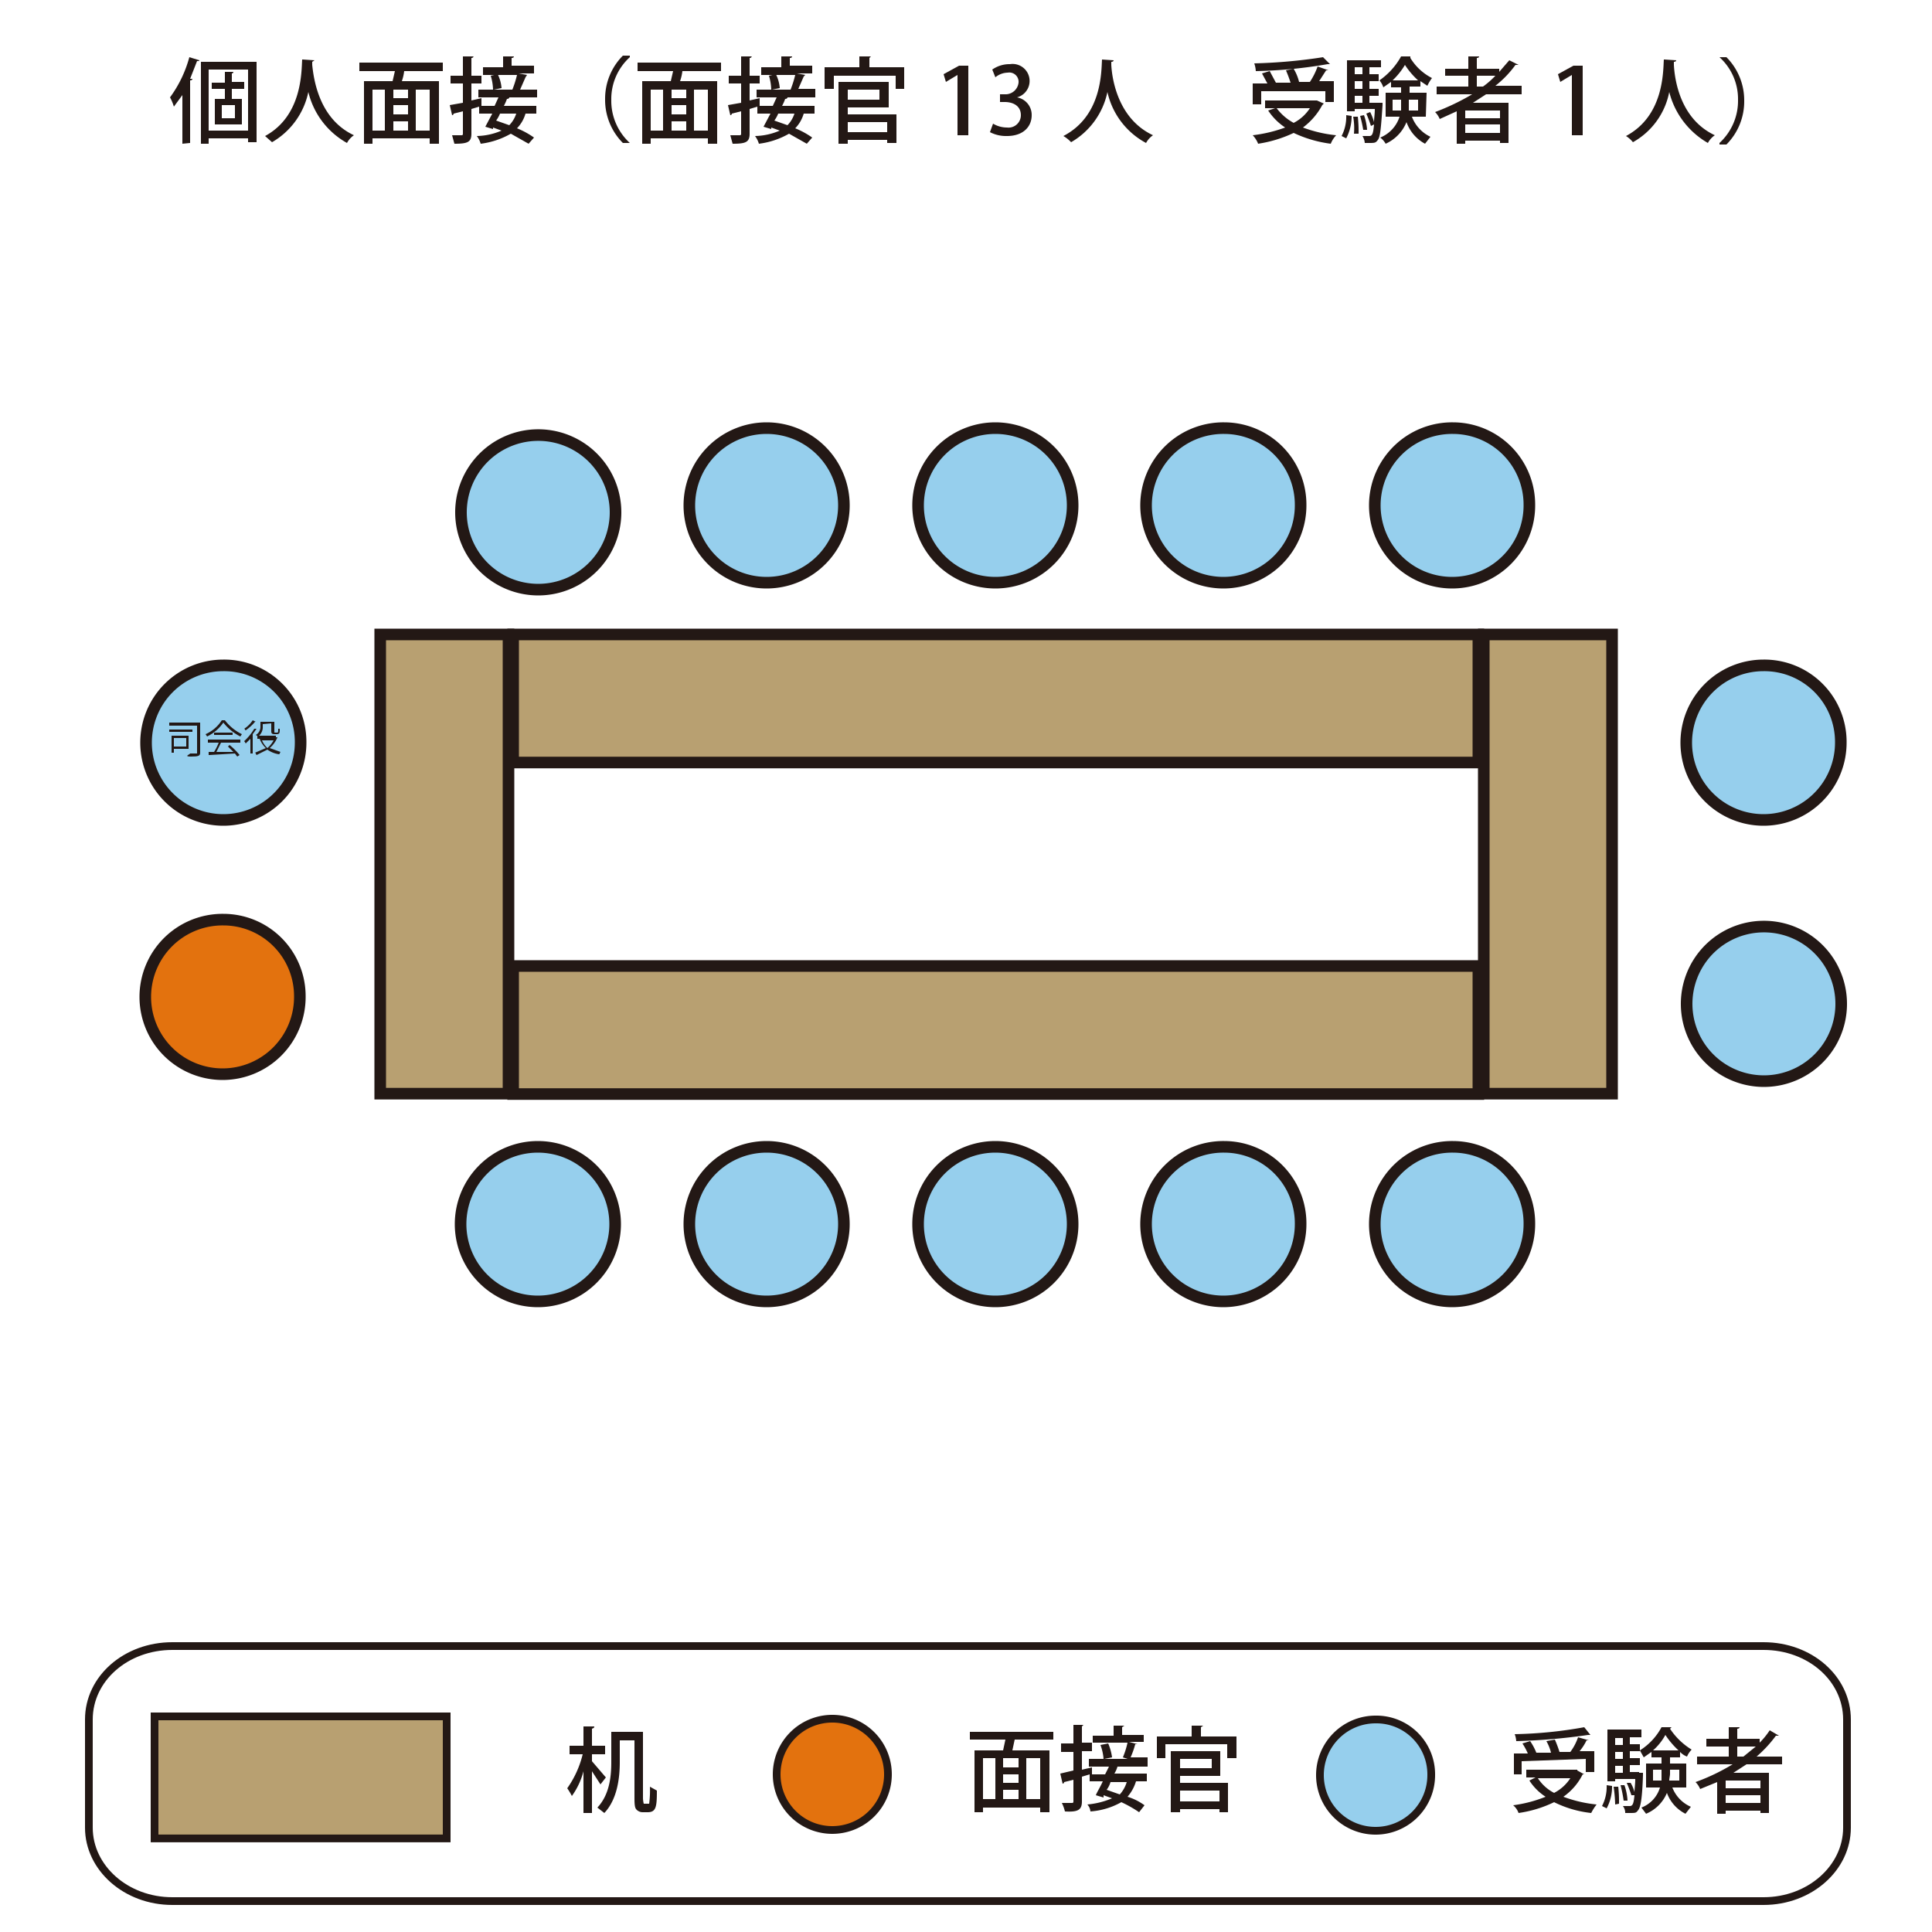
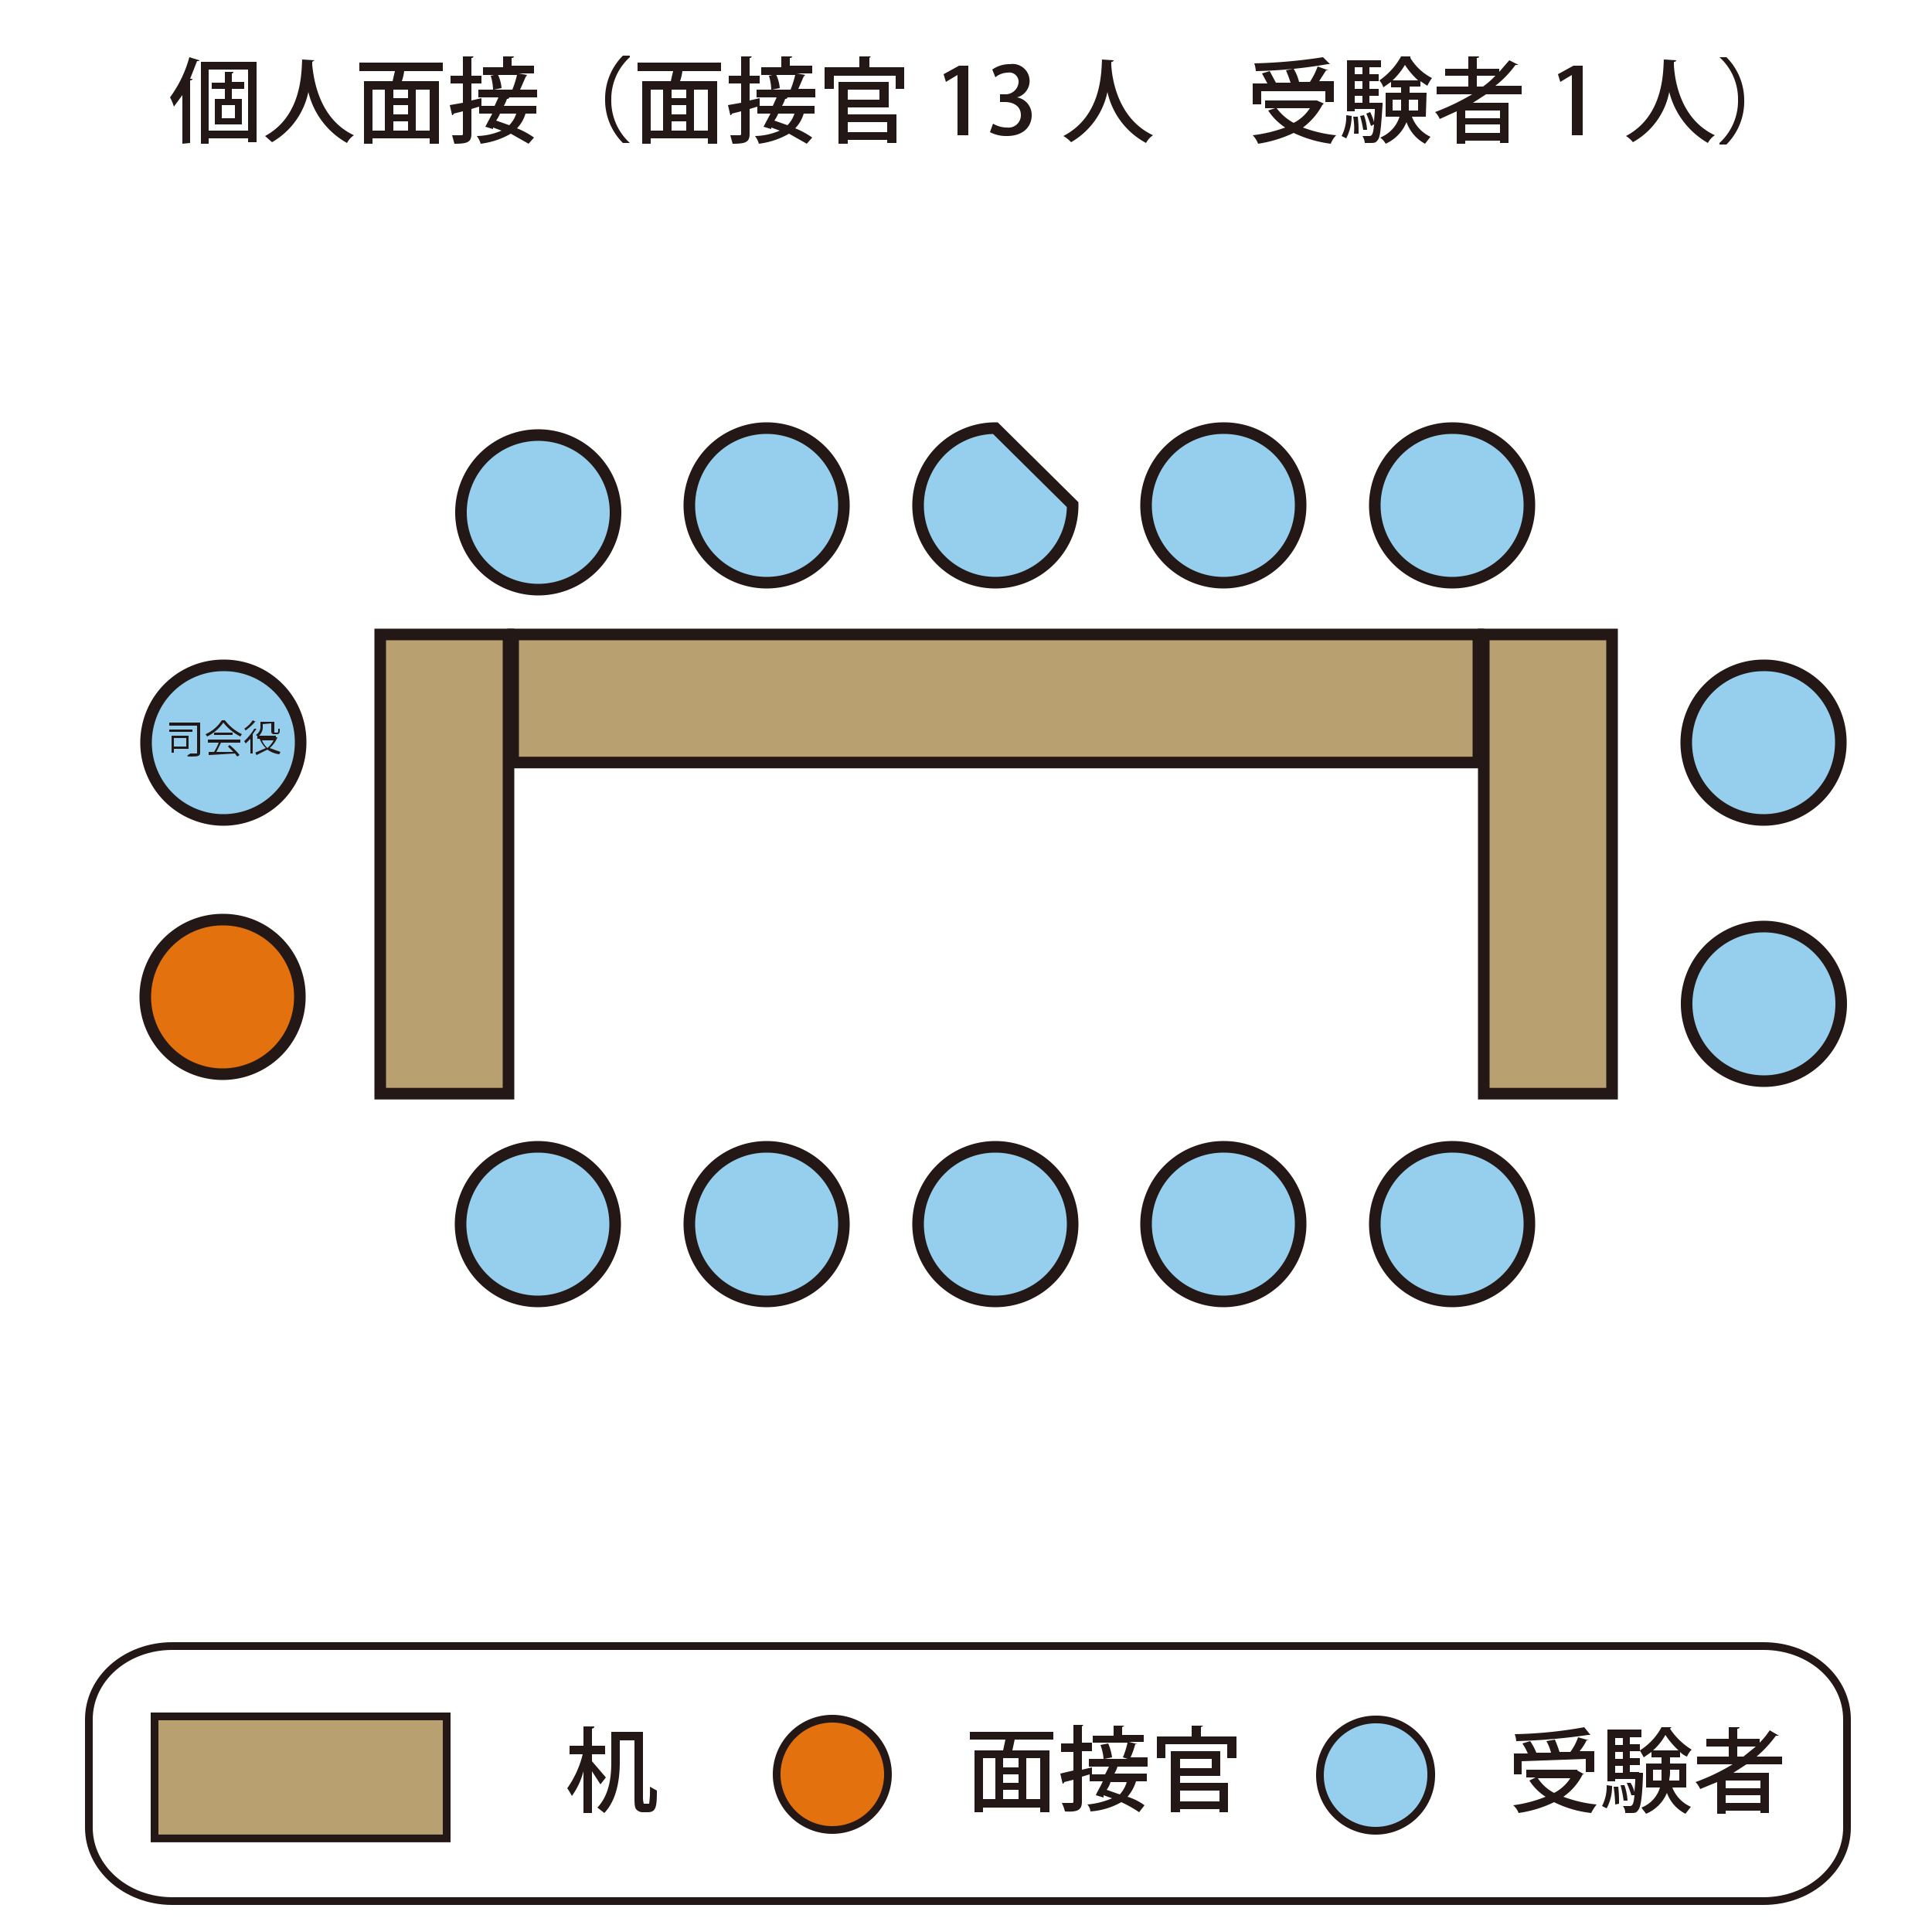
<svg xmlns="http://www.w3.org/2000/svg" viewBox="0 0 250 250">
  <title>アートボード 1</title>
  <g id="レイヤー_1" data-name="レイヤー 1">
    <path d="M38.8,128.9a10,10,0,1,1-9.9-9.9A9.9,9.9,0,0,1,38.8,128.9Z" style="fill:#e3720e;stroke:#231815;stroke-width:1.5px" />
    <path d="M238.2,128.9a10,10,0,1,1-19.9,0,10,10,0,0,1,19.9,0Z" style="fill:#96cfed;stroke:#231815;stroke-width:1.5px" />
    <path d="M38.9,96.1a10,10,0,1,1-10-10A9.9,9.9,0,0,1,38.9,96.1Z" style="fill:#96cfed;stroke:#231815;stroke-width:1.5px" />
    <rect x="66.4" y="82.1" width="124.9" height="16.57" style="fill:#b8a071;stroke:#231815;stroke-width:1.5px" />
-     <rect x="66.4" y="125" width="124.9" height="16.57" style="fill:#b8a071;stroke:#231815;stroke-width:1.5px" />
    <rect x="192" y="82.1" width="16.6" height="59.42" style="fill:#b8a071;stroke:#231815;stroke-width:1.5px" />
    <rect x="49.2" y="82.1" width="16.6" height="59.42" style="fill:#b8a071;stroke:#231815;stroke-width:1.5px" />
    <path d="M79.6,65.3a10,10,0,1,1-19.9,0,10,10,0,0,1,19.9,0Z" style="fill:#96cfed;stroke:#231815;stroke-width:1.5px" />
    <path d="M109.2,65.3a10,10,0,1,1-10-9.9A10,10,0,0,1,109.2,65.3Z" style="fill:#96cfed;stroke:#231815;stroke-width:1.5px" />
-     <path d="M138.8,65.3a10,10,0,1,1-10-9.9A10,10,0,0,1,138.8,65.3Z" style="fill:#96cfed;stroke:#231815;stroke-width:1.5px" />
+     <path d="M138.8,65.3a10,10,0,1,1-10-9.9Z" style="fill:#96cfed;stroke:#231815;stroke-width:1.5px" />
    <path d="M168.3,65.3a10,10,0,1,1-9.9-9.9A9.9,9.9,0,0,1,168.3,65.3Z" style="fill:#96cfed;stroke:#231815;stroke-width:1.5px" />
    <path d="M197.9,65.3a10,10,0,1,1-9.9-9.9A9.9,9.9,0,0,1,197.9,65.3Z" style="fill:#96cfed;stroke:#231815;stroke-width:1.5px" />
    <path d="M79.6,158.4a10,10,0,1,1-10-10A10,10,0,0,1,79.6,158.4Z" style="fill:#96cfed;stroke:#231815;stroke-width:1.5px" />
    <path d="M109.2,158.4a10,10,0,1,1-10-10A10,10,0,0,1,109.2,158.4Z" style="fill:#96cfed;stroke:#231815;stroke-width:1.5px" />
    <path d="M138.8,158.4a10,10,0,1,1-10-10A10,10,0,0,1,138.8,158.4Z" style="fill:#96cfed;stroke:#231815;stroke-width:1.5px" />
    <path d="M168.3,158.4a10,10,0,1,1-9.9-10A9.9,9.9,0,0,1,168.3,158.4Z" style="fill:#96cfed;stroke:#231815;stroke-width:1.5px" />
    <path d="M197.9,158.4a10,10,0,1,1-9.9-10A9.9,9.9,0,0,1,197.9,158.4Z" style="fill:#96cfed;stroke:#231815;stroke-width:1.5px" />
    <path d="M238.2,96.1a10,10,0,1,1-10-10A9.9,9.9,0,0,1,238.2,96.1Z" style="fill:#96cfed;stroke:#231815;stroke-width:1.5px" />
    <path d="M25.9,93.5v3.9c0,.4-.2.5-1.2.5s-.1-.3-.1-.4h.9V93.9H21.9v-.4Zm-1,.9v.3h-3v-.3Zm-.5.8v1.7H22.5v.5h-.3V95.2Zm-.3.3H22.5v1.1h1.6Z" style="fill:#231815" />
    <path d="M29.2,93.2h-.1A6.2,6.2,0,0,0,31.3,95l-.2.3a6.5,6.5,0,0,1-2.2-1.8,5.4,5.4,0,0,1-2.1,1.8l-.2-.3a4.7,4.7,0,0,0,2.1-1.8Zm-2.3,2.9v-.4h4.2v.4H28.6L28,97.3h2.2l-.7-.7.2-.2A8.3,8.3,0,0,1,31,97.7l-.3.2-.3-.4-3.3.2H27v-.4h.7a6.7,6.7,0,0,0,.6-1.2Zm.8-1.3h2.4v.3H27.7Z" style="fill:#231815" />
    <path d="M32.4,95.6l-.6.6-.2-.3a7,7,0,0,0,1.3-1.6h.3l-.5.7h0v2.5h-.3Zm.7-2.2H33a6.3,6.3,0,0,1-1.2,1.1c-.1,0-.1-.2-.2-.2a3.8,3.8,0,0,0,1.1-1.1Zm2.6,2h.2a3.6,3.6,0,0,1-1,1.4l1.4.5c-.1.1-.1.3-.2.3a3.4,3.4,0,0,1-1.5-.6l-1.4.7c-.1-.1-.1-.3-.2-.3l1.4-.6a3.2,3.2,0,0,1-.8-1.2h-.3v-.4h2.4ZM34,93.7V94a1.5,1.5,0,0,1-.6,1.3l-.3-.2a1.2,1.2,0,0,0,.6-1.1v-.6h1.8v1.2c0,.2,0,.2.1.2h.2c.2,0,.2,0,.2-.5h.2c0,.5,0,.7-.4.7h-.3c-.4,0-.4-.2-.4-.5v-.9Zm-.1,2.1a3,3,0,0,0,.7,1,3.5,3.5,0,0,0,.8-1Z" style="fill:#231815" />
  </g>
  <g id="面接方式">
    <path d="M23.6,18.6V12.3l-1.1,1.5a6.1,6.1,0,0,0-.5-1.2,15.7,15.7,0,0,0,2.5-5.2l1.3.4c0,.1-.1.1-.3.1l-.9,2.3h.3c0,.1-.1.2-.3.2v8.1ZM26,8h7.2V18.4H32.1v-.5H27v.7H26Zm1,8.9h5.1V9H27Zm4.6-5.4H30v1.3h1.3v3.3H27.8V12.8h1.3V11.5H27.4v-.8h1.7V9.3h1.1a.2.2,0,0,1-.2.2v1.1h1.6Zm-1.2,3.8V13.6H28.7v1.7Z" style="fill:#231815" />
    <path d="M40.7,7.8l-.3.2v.4c.2,1.9.9,7,5.4,9.1a2.8,2.8,0,0,0-.9,1,10.3,10.3,0,0,1-5-6.6,9.8,9.8,0,0,1-4.7,6.5l-.9-.8C39.1,15,39,9.3,39.1,7.7Z" style="fill:#231815" />
    <path d="M57.3,9.2h-5a6.1,6.1,0,0,1-.3,1.3h4.8v8.1H55.6v-.7H48.2v.7H47.1V10.5h3.7l.3-1.3H46.5V8.1H57.3Zm-9.1,2.4v5.3h1.6V11.6Zm4.6,1.1V11.6H50.9v1.1Zm0,2.1V13.6H50.9v1.2Zm-1.9.9v1.2h1.9V15.7Zm4.7,1.2V11.6H53.8v5.3Z" style="fill:#231815" />
    <path d="M69.5,12.6H65.9c0,.1-.1.2-.3.2a6.3,6.3,0,0,1-.4.9h4.2v1H68a4.5,4.5,0,0,1-1.1,1.9,10.8,10.8,0,0,1,2.2,1.2l-.7.8-2.3-1.3a10.4,10.4,0,0,1-3.9,1.3,3.1,3.1,0,0,0-.5-1,8.4,8.4,0,0,0,3.2-.7l-1.1-.4v.2l-1-.3.9-1.7H62v-.9l-1,.3v3.2c0,1.1-.5,1.3-2.2,1.3l-.3-1.1h1.2c.2,0,.2-.1.2-.2V14.4l-1.2.3a.2.2,0,0,1-.2.2l-.3-1.3,1.7-.3V10.8H58.3v-1h1.6V7.3h1.4c-.1.1-.1.2-.3.2V9.8h1.3v1H61V13l1.3-.3v1H64l.5-1.1H61.9v-1h1.9a6.7,6.7,0,0,0-.3-1.8l.9-.2a4.9,4.9,0,0,1,.5,1.8l-1,.2h2.4a13.9,13.9,0,0,0,.6-1.9H62.5v-1h2.6V7.3h1.4c0,.1-.1.2-.3.2v1h2.9v1h-2l1.1.2L68,10l-.7,1.6h2.2Zm-4.8,2.1a4.1,4.1,0,0,1-.5.9l1.7.6a3.8,3.8,0,0,0,.9-1.5Z" style="fill:#231815" />
    <path d="M81.5,7.4a7.3,7.3,0,0,0-2.4,5.5,7.4,7.4,0,0,0,2.4,5.6h-.9a7.9,7.9,0,0,1-2.3-5.7,7.9,7.9,0,0,1,2.3-5.6h.9Z" style="fill:#231815" />
    <path d="M93.3,9.2h-5a6.1,6.1,0,0,1-.3,1.3h4.8v8.1H91.6v-.7H84.2v.7H83.1V10.5h3.7l.3-1.3H82.5V8.1H93.3Zm-9.1,2.4v5.3h1.6V11.6Zm4.6,1.1V11.6H86.9v1.1Zm0,2.1V13.6H86.9v1.2Zm-1.9.9v1.2h1.9V15.7Zm4.7,1.2V11.6H89.8v5.3Z" style="fill:#231815" />
    <path d="M105.5,12.6h-3.6c0,.1-.1.2-.3.2a6.3,6.3,0,0,1-.4.9h4.2v1H104a4.5,4.5,0,0,1-1.1,1.9,10.8,10.8,0,0,1,2.2,1.2l-.7.8-2.3-1.3a10.4,10.4,0,0,1-3.9,1.3,3.1,3.1,0,0,0-.5-1,8.4,8.4,0,0,0,3.2-.7l-1.1-.4v.2l-1-.3.9-1.7H98v-.9l-1,.3v3.2c0,1.1-.5,1.3-2.2,1.3l-.3-1.1h1.2c.2,0,.2-.1.2-.2V14.4l-1.2.3a.2.2,0,0,1-.2.2l-.3-1.3,1.7-.3V10.8H94.3v-1h1.6V7.3h1.4c-.1.1-.1.2-.3.2V9.8h1.3v1H97V13l1.3-.3v1H100l.5-1.1H97.9v-1h1.9a6.7,6.7,0,0,0-.3-1.8l.9-.2a4.9,4.9,0,0,1,.5,1.8l-1,.2h2.4a13.9,13.9,0,0,0,.6-1.9H98.5v-1h2.6V7.3h1.4c0,.1-.1.2-.3.2v1h2.9v1h-2l1.1.2-.2.2-.7,1.6h2.2Zm-4.8,2.1a4.1,4.1,0,0,1-.5.9l1.7.6a3.8,3.8,0,0,0,.9-1.5Z" style="fill:#231815" />
    <path d="M112.5,8.7H117v2.8h-1.1V9.8h-8v1.7h-1.2V8.7h4.5V7.3h1.5l-.2.2Zm-2.8,5.2v.9H116v3.7h-1.2v-.4h-5.1v.5h-1.2v-8H115v3.3Zm4.1-2.3h-4.1v1.3h4.1Zm1,4.2h-5.1v1.3h5.1Z" style="fill:#231815" />
    <path d="M123.9,17.5V9.7h0l-1.5.9-.3-1,2-1.1h1.2v9Z" style="fill:#231815" />
    <path d="M131.6,12.6a2.3,2.3,0,0,1,1.9,2.3c0,1.5-1.1,2.7-3.2,2.7a4.5,4.5,0,0,1-2.2-.5l.4-1.1a3.5,3.5,0,0,0,1.8.5,1.6,1.6,0,0,0,1.8-1.6c0-1.2-1-1.7-2.1-1.7h-.6v-1h.6a1.7,1.7,0,0,0,1.8-1.5,1.2,1.2,0,0,0-1.4-1.3,2.6,2.6,0,0,0-1.6.6l-.4-1a3.9,3.9,0,0,1,2.3-.7,2.2,2.2,0,0,1,.9,4.3Z" style="fill:#231815" />
    <path d="M144.1,7.8c0,.1-.1.2-.3.2v.4c.1,1.9.9,7,5.4,9.1a2.8,2.8,0,0,0-.9,1,9.9,9.9,0,0,1-5-6.6,9.8,9.8,0,0,1-4.7,6.5,4.4,4.4,0,0,0-1-.8c5-2.6,4.9-8.3,5-9.9Z" style="fill:#231815" />
    <path d="M170.4,13l.9.4-.2.2a8.8,8.8,0,0,1-2.5,2.9,17,17,0,0,0,4.3,1,3.4,3.4,0,0,0-.7,1.1,16,16,0,0,1-4.8-1.4,16.5,16.5,0,0,1-4.6,1.4,3.4,3.4,0,0,0-.7-1.1,18.4,18.4,0,0,0,4.2-1,7.7,7.7,0,0,1-2.2-2.2l.9-.3h-1.3V13h6.7Zm-7.2-1.2v1.7h-1.1V10.8H164l-.7-1.3,1-.3.8,1.5H167a16.6,16.6,0,0,0-.6-1.6l1-.2a6.1,6.1,0,0,1,.7,1.7h1.4a9.3,9.3,0,0,0,1-2l1.4.5h-.3l-.9,1.4h1.9v2.7h-1.1V11.8Zm8.9-3.5h-.3a61.1,61.1,0,0,1-9.3.9,3.6,3.6,0,0,0-.2-1,68.2,68.2,0,0,0,8.9-.8ZM165.2,14a6.7,6.7,0,0,0,2.2,1.9,5.5,5.5,0,0,0,2.1-1.9Z" style="fill:#231815" />
    <path d="M174.9,15a6.2,6.2,0,0,1-.7,2.9l-.6-.3a5.4,5.4,0,0,0,.6-2.7Zm3.5-1.7h.5v.3c-.2,3-.3,4.1-.6,4.5s-.4.4-1.2.4h-.5a1.9,1.9,0,0,0-.3-.9h.9c.4,0,.5-.4.6-1.5l-.4.2a16.6,16.6,0,0,0-.6-1.6l.5-.2a6.9,6.9,0,0,1,.5,1.3h0c0-.5.1-1,.1-1.7h-2.6v.3h-1V7.8h4.4v.9h-1.5v.9h1.2v.9h-1.2v1h1.2v.9h-1.2v.9h1.2Zm-3.2,4a8.3,8.3,0,0,0-.1-2.2h.6a17,17,0,0,1,.1,2.2Zm1.1-8.6h-1v.9h1Zm0,2.8v-1h-1v1Zm-1,.9v.9h1v-.9Zm1.2,2.5a7.2,7.2,0,0,1,.4,1.9h-.5A16.2,16.2,0,0,0,176,15Zm8,.2h-1.8a4.7,4.7,0,0,0,2.4,2.6l-.7.9a5.1,5.1,0,0,1-2.4-2.8,5.2,5.2,0,0,1-2.7,2.8,2.5,2.5,0,0,0-.7-.8,4.3,4.3,0,0,0,2.5-2.7h-1.8V12h2v-.7H180v-.7l-1,.7a2.6,2.6,0,0,0-.5-.9,9.2,9.2,0,0,0,2.8-3.1h1.2v.2a7,7,0,0,0,2.8,2.6,5.3,5.3,0,0,0-.6,1l-.9-.6v.7h-1.4V12h2.2Zm-1-4.7a10.1,10.1,0,0,1-1.7-2,9.4,9.4,0,0,1-1.6,2Zm-3.3,3.9h1.1V12.9h-1.1Zm3.3-1.4h-1.2v1.4h1.2Z" style="fill:#231815" />
    <path d="M196.9,12.2h-4.6l-1.7,1.1h4.6v5.2h-1.1v-.3h-4.5v.4h-1.1V14.4l-2.2,1a2.8,2.8,0,0,0-.6-.9,30.2,30.2,0,0,0,4.8-2.3h-4.6v-1H190V9.8h-3V8.9h3V7.3h1.4c0,.1-.1.2-.3.2V8.9H194v.4l1.3-1.5,1.2.6h-.4a13.3,13.3,0,0,1-2.6,2.7h3.4Zm-2.8,3.1v-1h-4.5v1Zm-4.5,1.9h4.5V16.1h-4.5Zm1.5-6h.8a10.7,10.7,0,0,0,1.6-1.4h-2.4Z" style="fill:#231815" />
    <path d="M203.4,17.5V9.7h0l-1.5.9-.3-1,2-1.1h1.2v9Z" style="fill:#231815" />
    <path d="M216.9,7.8c0,.1-.1.2-.3.2v.4c.1,1.9.8,7,5.3,9.1a2.8,2.8,0,0,0-.9,1,10.6,10.6,0,0,1-5-6.6,9.5,9.5,0,0,1-4.7,6.5,3.6,3.6,0,0,0-.9-.8c4.9-2.6,4.8-8.3,4.9-9.9Z" style="fill:#231815" />
    <path d="M222.5,18.5a7.4,7.4,0,0,0,2.4-5.6,7.3,7.3,0,0,0-2.4-5.5h.9a7.9,7.9,0,0,1,2.3,5.6,7.9,7.9,0,0,1-2.3,5.7h-.9Z" style="fill:#231815" />
  </g>
  <g id="レイヤー_2のコピー" data-name="レイヤー 2のコピー">
    <rect x="20" y="222.1" width="37.8" height="15.79" style="fill:#b8a071;stroke:#231815" />
    <path d="M114.9,229.6a7.2,7.2,0,1,1-7.1-7.2A7.2,7.2,0,0,1,114.9,229.6Z" style="fill:#e3720e;stroke:#231815" />
    <path d="M185.2,229.7a7.2,7.2,0,1,1-7.2-7.2A7.1,7.1,0,0,1,185.2,229.7Z" style="fill:#96cfed;stroke:#231815" />
    <path d="M76.6,227.9l1.8,2.1-.7.9-1.1-1.7v5.4H75.5v-5.4a9.5,9.5,0,0,1-1.5,3.2,8.8,8.8,0,0,0-.6-1,12.8,12.8,0,0,0,2-4.4H73.7v-1.1h1.8v-2.5h1.4c0,.2-.1.2-.3.3v2.2h1.7V227H76.6Zm6.6,4.8a3.5,3.5,0,0,0,.1.7H84a12.8,12.8,0,0,0,.1-2.2l.9.5c0,2.1-.1,2.8-1.2,2.8h-.6a1.1,1.1,0,0,1-.8-.3c-.2-.2-.3-.4-.3-1.5v-7.5H80.2V228c0,2-.3,4.8-2,6.6l-.9-.7c1.6-1.7,1.8-4.1,1.8-5.9v-3.9h4.1Z" style="fill:#231815" />
    <path d="M136.3,225.1h-5l-.3,1.4h4.8v8h-1.2v-.6h-7.4v.6h-1.1v-8h3.7l.3-1.4h-4.6v-1h10.8Zm-9.1,2.4v5.3h1.6v-5.3Zm4.6,1.2v-1.2h-2v1.2Zm0,2v-1.1h-2v1.1Zm-2,.9v1.2h2v-1.2Zm4.8,1.2v-5.3h-1.8v5.3Z" style="fill:#231815" />
    <path d="M148.5,228.6h-3.9a3.6,3.6,0,0,1-.4.9h4.2v1H147a5.5,5.5,0,0,1-1.1,2,7.5,7.5,0,0,1,2.2,1.1l-.7.9a15.7,15.7,0,0,0-2.3-1.3,9.5,9.5,0,0,1-4,1.2,1.5,1.5,0,0,0-.4-.9,10.6,10.6,0,0,0,3.2-.8l-1.1-.4v.3l-1-.3c.2-.5.6-1.1.9-1.8H141v-.9l-1,.3v3.2c0,1.1-.5,1.4-2.2,1.3a4.9,4.9,0,0,0-.4-1.1h1.3c.1,0,.2,0,.2-.2v-2.8l-1.2.3a.2.2,0,0,1-.2.2l-.3-1.3,1.7-.4v-2.4h-1.6v-1.1h1.6v-2.4h1.3l-.2.2v2.1h1.3v1.1H140V229l1.3-.3v.9H143l.5-1h-2.6v-1h1.9a6.5,6.5,0,0,0-.4-1.8l1-.2a7,7,0,0,1,.5,1.8l-1,.2h3l-.6-.2a10.6,10.6,0,0,0,.6-1.9h-4.5v-.9h2.7v-1.3h1.4l-.3.2v1H148v.9h-1.9l1.1.3h-.3a11.5,11.5,0,0,1-.6,1.7h2.2Zm-4.8,2a3.1,3.1,0,0,1-.5,1l1.7.6a4.2,4.2,0,0,0,.9-1.6Z" style="fill:#231815" />
    <path d="M155.4,224.7H160v2.8h-1.2v-1.8h-8v1.8h-1.1v-2.8h4.5v-1.4h1.5l-.3.2Zm-2.7,5.1v.9h6.2v3.8h-1.1v-.4h-5.1v.4h-1.2v-7.9h6.4v3.2Zm4.1-2.2h-4.1v1.2h4.1Zm1,4.1h-5.1v1.4h5.1Z" style="fill:#231815" />
    <path d="M204.1,229.1l.9.5h-.2a7.8,7.8,0,0,1-2.5,2.9,17,17,0,0,0,4.3,1,6.7,6.7,0,0,0-.7,1.1,14.2,14.2,0,0,1-4.8-1.4,15.5,15.5,0,0,1-4.6,1.4,2.3,2.3,0,0,0-.7-1,17.2,17.2,0,0,0,4.2-1.1,7,7,0,0,1-2.1-2.1l.8-.4h-1.2v-1h6.6Zm-7.2-1.2v1.7h-1v-2.7h1.8a8.3,8.3,0,0,0-.7-1.3l1-.3a7.4,7.4,0,0,1,.8,1.5h1.9a5.8,5.8,0,0,0-.6-1.5l1.1-.2a16.6,16.6,0,0,1,.6,1.6h1.4a6.9,6.9,0,0,0,1-1.9l1.4.4h-.3a6.7,6.7,0,0,1-.9,1.4h1.9v2.7h-1.1v-1.7Zm8.9-3.4h-.3a78.8,78.8,0,0,1-9.3.8,2.9,2.9,0,0,0-.2-.9,55.7,55.7,0,0,0,9-.9Zm-6.8,5.6a5.5,5.5,0,0,0,2.1,1.9,5.5,5.5,0,0,0,2.1-1.9Z" style="fill:#231815" />
    <path d="M208.6,231.1a5.9,5.9,0,0,1-.7,2.9l-.6-.3a5.4,5.4,0,0,0,.6-2.7Zm3.5-1.7h.5v.3c-.1,3-.3,4.1-.6,4.5s-.3.4-1.2.4h-.5a1.4,1.4,0,0,0-.3-.9h.9c.4,0,.5-.4.6-1.4h-.4a16.6,16.6,0,0,0-.6-1.6h.5a4.3,4.3,0,0,1,.5,1.2h0c0-.4.1-1,.1-1.7H209v.3h-1v-6.7h4.4v1h-1.5v.9h1.3v.9h-1.3v.9h1.3v.9h-1.3v.9h1.2Zm-3.1,4.1a17.9,17.9,0,0,0-.2-2.3h.6a17,17,0,0,1,.1,2.2Zm1-8.6h-1v.9h1Zm0,2.7v-.9h-1v.9Zm-1,.9v.9h1v-.9Zm1.2,2.5a7.1,7.1,0,0,1,.4,2h-.5a17.7,17.7,0,0,0-.4-2Zm8,.3h-1.8a4.5,4.5,0,0,0,2.4,2.5l-.7.9a4.9,4.9,0,0,1-2.4-2.7,5,5,0,0,1-2.7,2.7l-.6-.8a4,4,0,0,0,2.4-2.6H213v-3.1h2v-.8h-1.3v-.7l-1,.7-.5-.9a8,8,0,0,0,2.8-3h1.3l-.2.2a9,9,0,0,0,2.8,2.7,2.8,2.8,0,0,0-.6.9,2.4,2.4,0,0,1-.9-.6v.7h-1.3v.8h2.1Zm-1-4.8a10.6,10.6,0,0,1-1.7-2,7.4,7.4,0,0,1-1.6,2Zm-3.3,3.9H215V229h-1.1Zm3.4-1.4h-1.2v.5c0,.3-.1.6-.1.9h1.3Z" style="fill:#231815" />
    <path d="M230.6,228.3H226l-1.7,1.1h4.6v5.2h-1.1v-.3h-4.5v.4h-1.1v-4.1l-2.2.9a2.8,2.8,0,0,0-.6-.9,26.5,26.5,0,0,0,4.8-2.3h-4.6v-1h4.1V226h-2.9v-1h2.9v-1.5h1.4c0,.1-.1.2-.3.2V225h2.9v.5a10.1,10.1,0,0,0,1.3-1.6l1.2.7h-.4a16,16,0,0,1-2.5,2.7h3.3Zm-2.8,3.1v-1h-4.5v1Zm-4.5,1.9h4.5v-1h-4.5Zm1.5-6h.8l1.6-1.3h-2.4Z" style="fill:#231815" />
    <path d="M228.2,246H22.3c-6,0-10.8-4.3-10.8-9.5v-14c0-5.3,4.8-9.5,10.8-9.5H228.2c6,0,10.8,4.2,10.8,9.5v14C239,241.7,234.2,246,228.2,246Z" style="fill:none;stroke:#231815;stroke-miterlimit:10" />
  </g>
</svg>